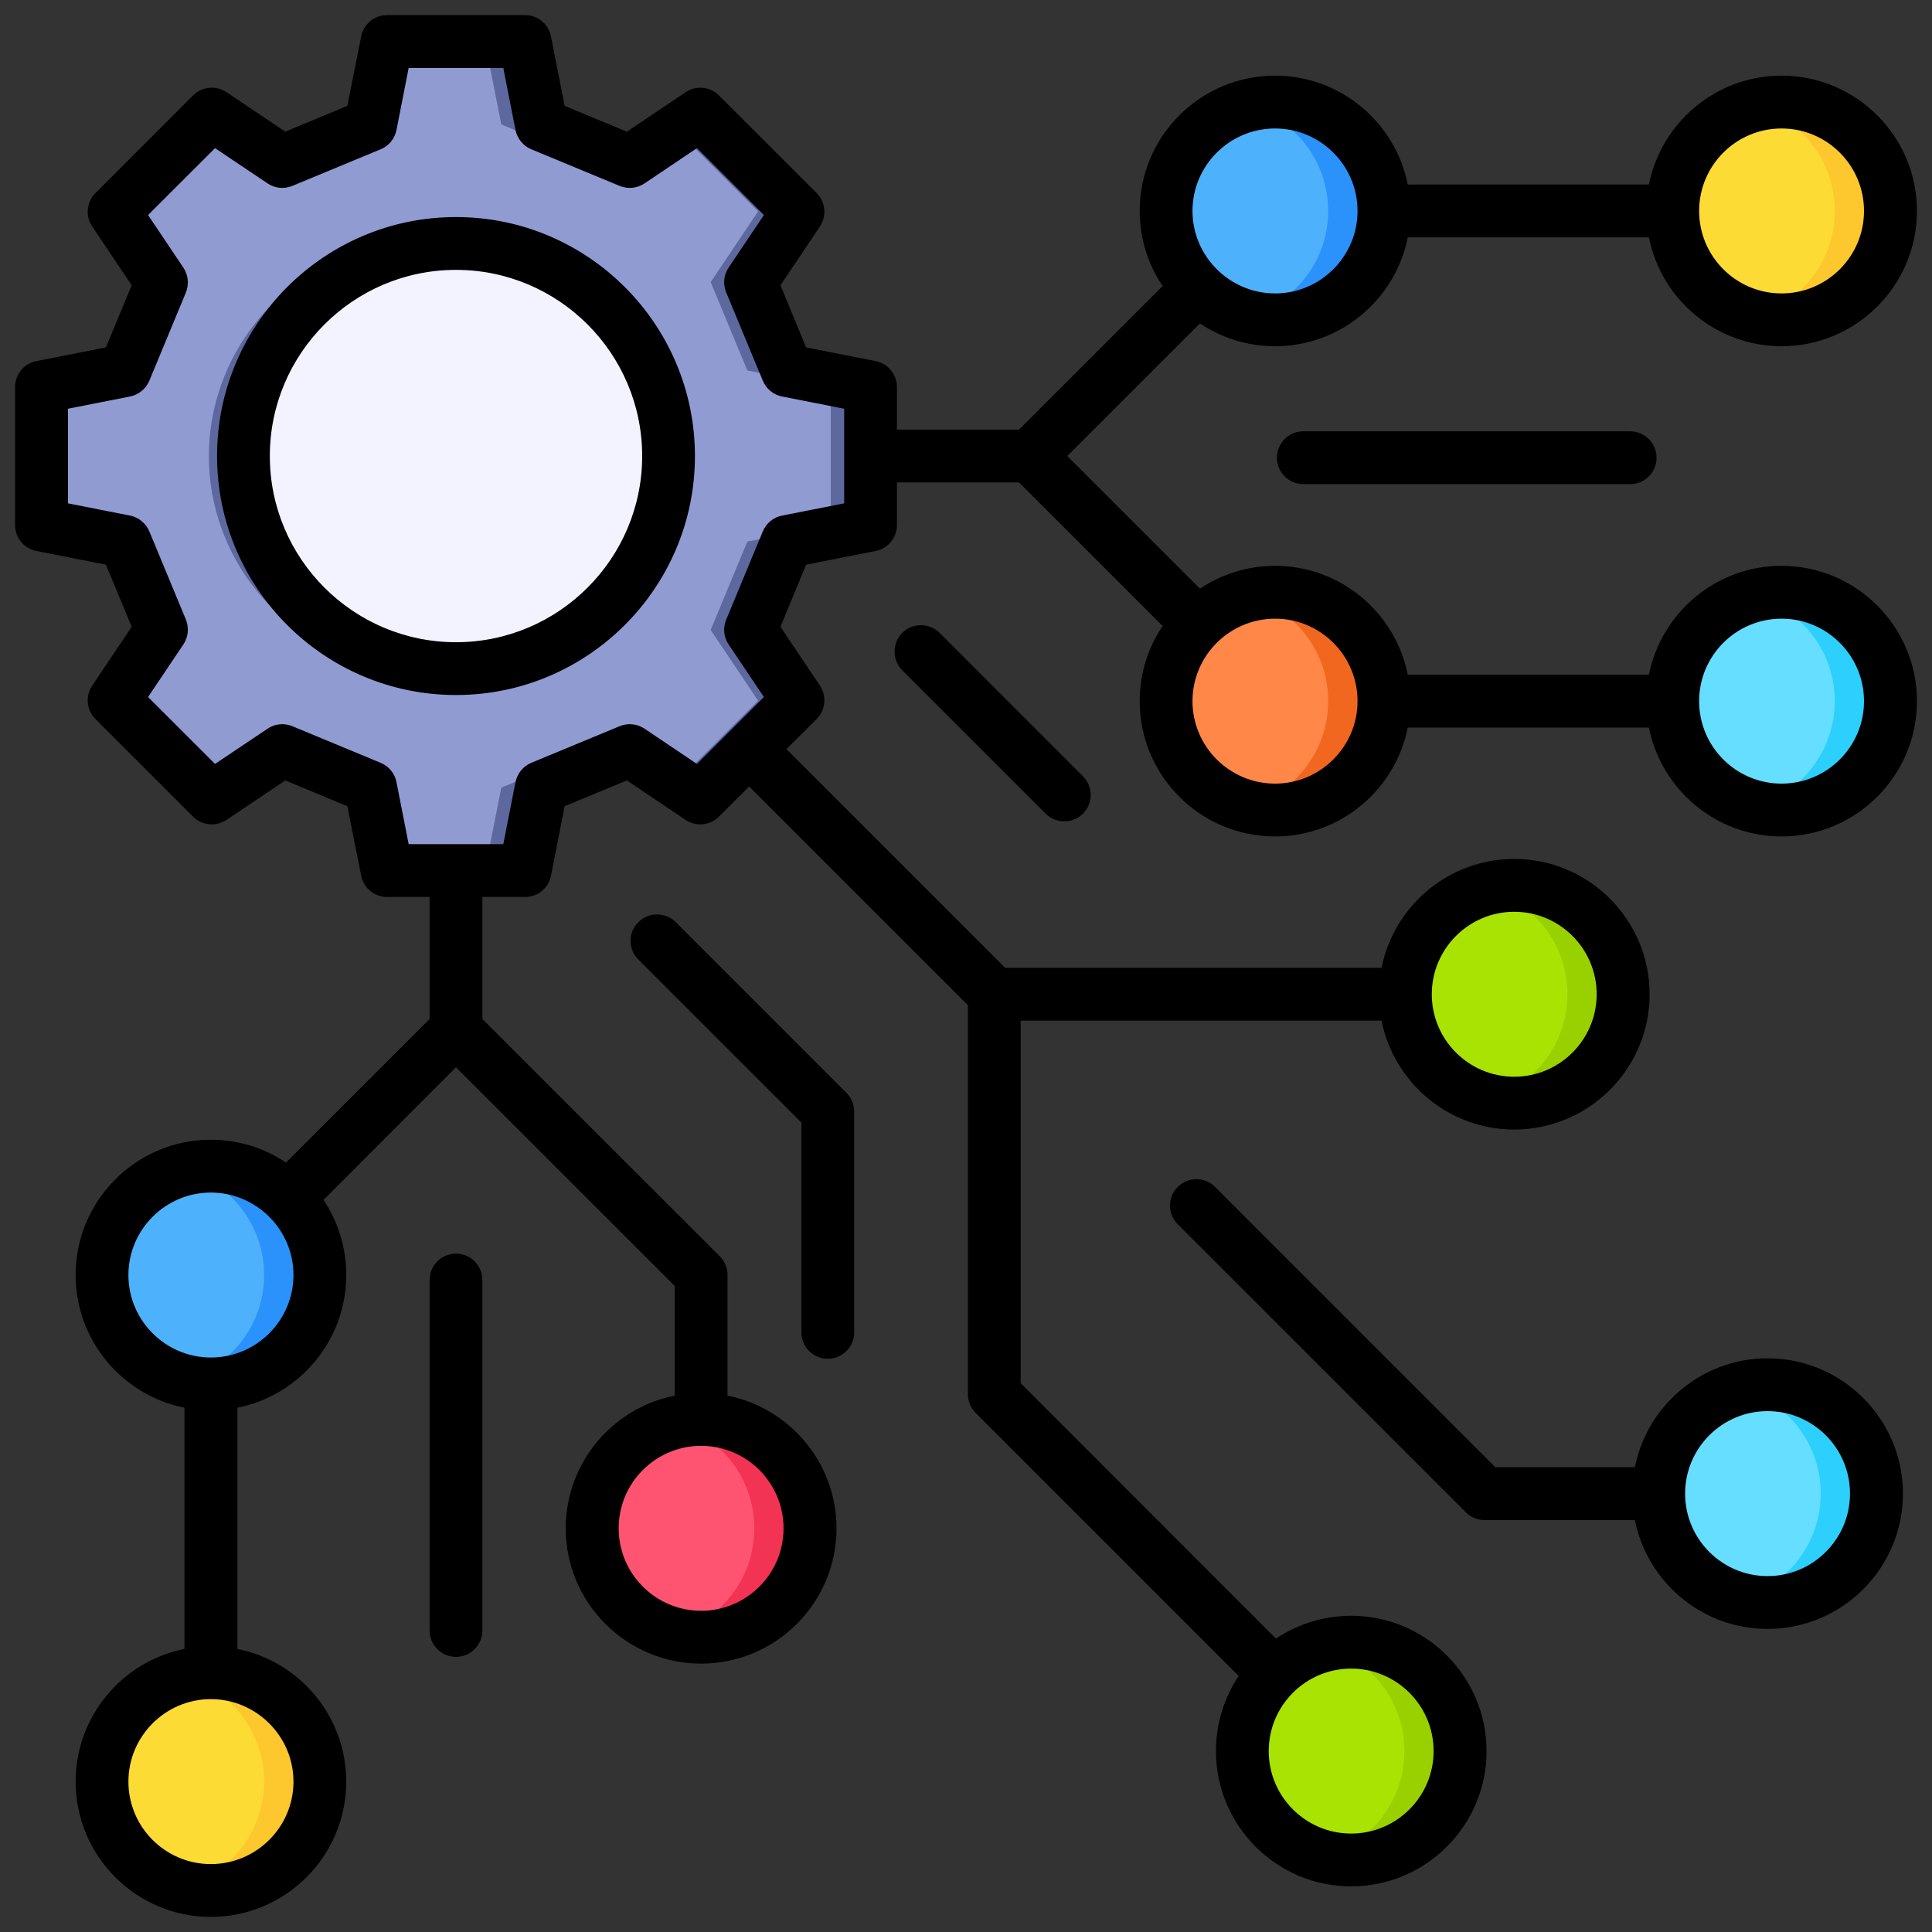
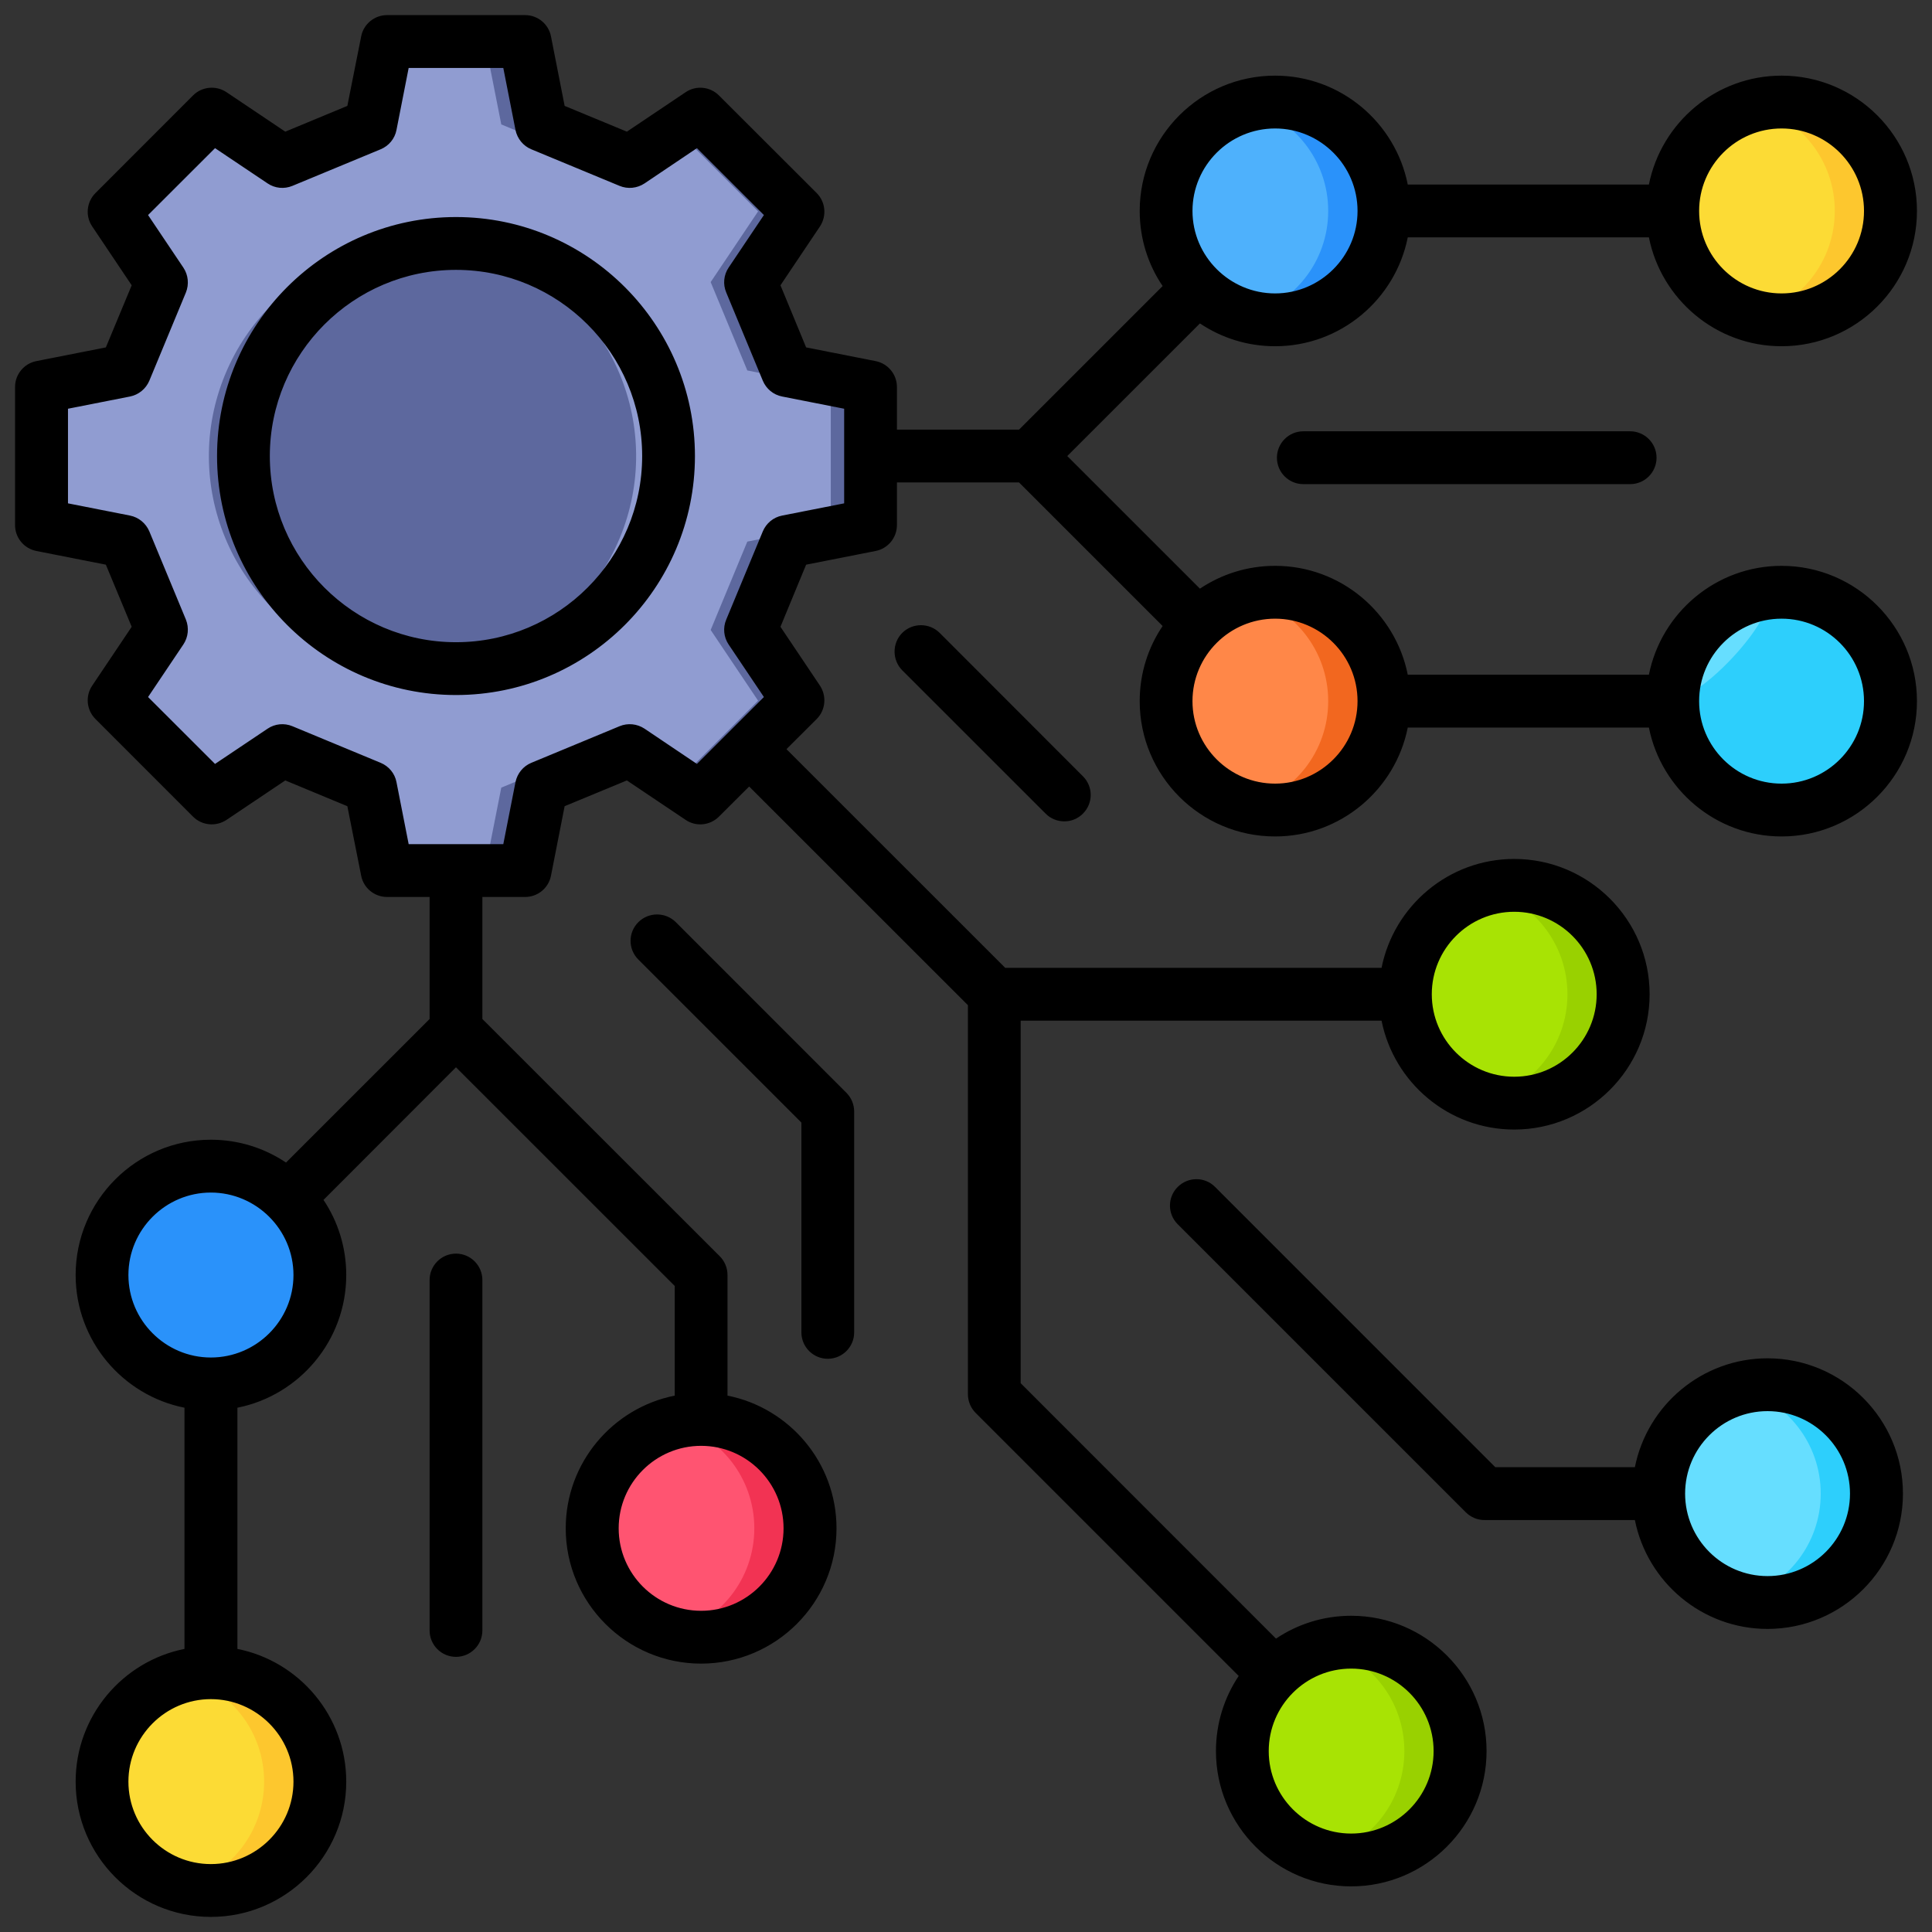
<svg xmlns="http://www.w3.org/2000/svg" id="Layer_1" viewBox="0 0 512 512" data-name="Layer 1">
  <rect x="0" y="0" width="512" height="512" fill="#333333" stroke="none" />
  <circle cx="337.9" cy="185.806" fill="#f2671f" r="28.857" transform="matrix(.383 -.924 .924 .383 36.929 426.88)" />
  <circle cx="472.15" cy="185.806" fill="#2dcffc" r="28.857" transform="matrix(.987 -.16 .16 .987 -23.666 78.029)" />
  <circle cx="55.907" cy="337.893" fill="#2a92fa" r="28.857" transform="matrix(.707 -.707 .707 .707 -222.551 138.499)" />
  <circle cx="55.907" cy="472.142" fill="#fdc72e" r="28.857" transform="matrix(.984 -.178 .178 .984 -83.074 17.468)" />
  <circle cx="401.301" cy="263.484" fill="#99d100" r="28.857" transform="matrix(.973 -.23 .23 .973 -49.801 99.248)" />
  <circle cx="358.085" cy="464.051" fill="#99d100" r="28.857" />
  <circle cx="337.9" cy="55.899" fill="#2a92fa" r="28.857" transform="matrix(.707 -.707 .707 .707 59.442 255.304)" />
  <path d="m330.515 83.801c-12.359-3.263-21.472-14.517-21.472-27.902s9.113-24.639 21.472-27.902c12.359 3.263 21.472 14.517 21.472 27.902s-9.113 24.639-21.472 27.902z" fill="#4eb1fc" fill-rule="evenodd" />
  <circle cx="472.15" cy="55.899" fill="#fdc72e" r="28.857" transform="matrix(.178 -.984 .984 .178 332.904 510.499)" />
  <circle cx="185.814" cy="405.017" fill="#f23353" r="28.857" transform="matrix(.987 -.16 .16 .987 -62.379 34.928)" />
  <circle cx="468.426" cy="395.82" fill="#2dcffc" r="28.857" transform="matrix(.388 -.922 .922 .388 -78.015 674.206)" />
  <path d="m230.86 102.538-22.119-4.361-9.714-23.418 12.565-18.737-25.901-25.901-18.737 12.565-23.417-9.714-4.362-22.119h-36.629l-4.362 22.119-23.418 9.714-18.737-12.565-25.901 25.901 12.565 18.737-9.713 23.418-22.12 4.361v36.629l22.12 4.362 9.713 23.418-12.565 18.737 25.901 25.901 18.737-12.566 23.418 9.714 4.362 22.12h36.629l4.362-22.12 23.417-9.714 18.737 12.566 25.901-25.901-12.565-18.737 9.714-23.418 22.119-4.362z" fill="#5d689e" fill-rule="evenodd" />
  <path d="m220.168 139.167-22.12 4.362-9.714 23.418 12.566 18.737-21.609 21.609-16.424-11.014-30.023 12.454-4.361 22.12h-25.937l-4.362-22.12-30.024-12.454-16.423 11.014-21.609-21.609 12.565-18.737-9.713-23.418-22.12-4.362v-36.629l22.12-4.361 9.713-23.418-12.565-18.737 21.609-21.609 16.423 11.013 30.024-12.454 4.362-22.119h25.937l4.361 22.119 30.023 12.454 16.424-11.013 21.609 21.609-12.566 18.737 9.714 23.418 22.12 4.361z" fill="#909cd1" fill-rule="evenodd" />
  <circle cx="111.918" cy="120.853" fill="#5d689e" r="56.587" transform="matrix(.383 -.924 .924 .383 -42.565 178.004)" />
-   <circle cx="120.86" cy="120.853" fill="#f3f3ff" r="56.361" />
  <g fill-rule="evenodd">
    <path d="m464.765 83.801c-12.359-3.263-21.472-14.517-21.472-27.902s9.113-24.639 21.472-27.902c12.359 3.263 21.472 14.517 21.472 27.902s-9.113 24.639-21.472 27.902z" fill="#fcdb35" />
-     <path d="m464.765 213.707c-12.359-3.263-21.472-14.517-21.472-27.902s9.113-24.639 21.472-27.902c12.359 3.263 21.472 14.517 21.472 27.902s-9.113 24.639-21.472 27.902z" fill="#66deff" />
+     <path d="m464.765 213.707c-12.359-3.263-21.472-14.517-21.472-27.902s9.113-24.639 21.472-27.902s-9.113 24.639-21.472 27.902z" fill="#66deff" />
    <path d="m330.515 213.707c-12.359-3.263-21.472-14.517-21.472-27.902s9.113-24.639 21.472-27.902c12.359 3.263 21.472 14.517 21.472 27.902s-9.113 24.639-21.472 27.902z" fill="#ff8748" />
    <path d="m393.916 291.386c-12.359-3.263-21.472-14.517-21.472-27.902s9.113-24.639 21.472-27.902c12.359 3.263 21.472 14.517 21.472 27.902s-9.113 24.639-21.472 27.902z" fill="#a8e304" />
    <path d="m461.04 423.722c-12.359-3.263-21.472-14.517-21.472-27.902s9.113-24.639 21.472-27.902c12.359 3.263 21.472 14.517 21.472 27.902s-9.113 24.639-21.472 27.902z" fill="#66deff" />
    <path d="m350.7 491.953c-12.359-3.263-21.472-14.517-21.472-27.902s9.113-24.639 21.472-27.902c12.359 3.263 21.472 14.517 21.472 27.902s-9.113 24.639-21.472 27.902z" fill="#a8e304" />
    <path d="m178.429 432.919c-12.359-3.263-21.472-14.517-21.472-27.902s9.113-24.639 21.472-27.902c12.359 3.263 21.472 14.517 21.472 27.902s-9.113 24.639-21.472 27.902z" fill="#ff5471" />
-     <path d="m48.522 365.794c-12.359-3.263-21.472-14.517-21.472-27.902s9.113-24.639 21.472-27.902c12.359 3.263 21.472 14.517 21.472 27.902s-9.113 24.639-21.472 27.902z" fill="#4eb1fc" />
    <path d="m48.522 500.044c-12.359-3.263-21.472-14.517-21.472-27.902s9.113-24.639 21.472-27.902c12.359 3.263 21.472 14.517 21.472 27.902s-9.113 24.639-21.472 27.902z" fill="#fcdb35" />
    <path d="m127.835 339.222v92.862c0 3.868-3.135 6.998-6.993 6.998s-6.993-3.13-6.993-6.998v-92.862c0-3.863 3.135-6.998 6.993-6.998s6.993 3.135 6.993 6.998zm121.196-171.493 37.955 37.989c2.749 2.734 2.749 7.167 0 9.901-1.35 1.365-3.135 2.049-4.919 2.049-1.833 0-3.617-.685-4.967-2.049l-38.003-37.989c-2.701-2.735-2.701-7.167 0-9.901 2.749-2.73 7.186-2.73 9.935 0zm182.976-53.431c3.858 0 6.993 3.135 6.993 7.003s-3.135 6.998-6.993 6.998h-86.617c-3.858 0-6.993-3.135-6.993-6.998s3.135-7.003 6.993-7.003zm-207.668 175.341c1.302 1.312 2.025 3.092 2.025 4.948v58.5c0 3.868-3.135 7.003-6.993 7.003s-6.993-3.135-6.993-7.003v-55.597l-43.212-43.203c-2.749-2.735-2.749-7.167 0-9.901 2.749-2.73 7.186-2.73 9.935 0l45.238 45.252zm244.08 128.04c-12.057 0-21.847-9.805-21.847-21.857s9.79-21.857 21.847-21.857 21.847 9.805 21.847 21.857-9.79 21.857-21.847 21.857zm0-57.714c-17.362 0-31.878 12.428-35.158 28.854h-36.99l-74.271-74.275c-2.701-2.735-7.138-2.735-9.887 0-2.749 2.734-2.749 7.162 0 9.896l76.344 76.335c1.302 1.307 3.087 2.05 4.919 2.05h39.884c3.28 16.431 17.796 28.855 35.158 28.855 19.773 0 35.882-16.084 35.882-35.858s-16.108-35.857-35.882-35.857zm3.713-152.298c-12.057 0-21.847-9.805-21.847-21.857s9.79-21.857 21.847-21.857 21.847 9.805 21.847 21.857-9.79 21.857-21.847 21.857zm-134.218 0c-12.057 0-21.895-9.805-21.895-21.857s9.838-21.857 21.895-21.857 21.847 9.805 21.847 21.857-9.838 21.857-21.847 21.857zm-114.203-74.275-16.446 3.241c-2.315.453-4.196 2.026-5.112 4.186l-9.694 23.385c-.916 2.165-.675 4.64.627 6.583l9.356 13.933-17.748 17.728-13.89-9.346c-1.977-1.302-4.437-1.548-6.607-.651l-23.39 9.703c-2.17.897-3.714 2.812-4.196 5.112l-3.231 16.446h-25.078l-3.231-16.446c-.434-2.295-2.026-4.215-4.196-5.112l-23.39-9.703c-2.17-.897-4.63-.651-6.559.651l-13.938 9.346-17.748-17.728 9.356-13.933c1.302-1.944 1.543-4.418.675-6.583l-9.694-23.385c-.916-2.161-2.846-3.733-5.112-4.186l-16.446-3.241v-25.074l16.446-3.241c2.266-.454 4.196-2.021 5.112-4.186l9.694-23.386c.868-2.165.627-4.635-.675-6.583l-9.356-13.933 17.748-17.728 13.938 9.347c1.929 1.302 4.389 1.548 6.559.651l23.39-9.698c2.17-.897 3.762-2.817 4.196-5.112l3.231-16.446h25.078l3.231 16.446c.482 2.295 2.026 4.215 4.196 5.112l23.39 9.698c2.17.897 4.63.651 6.607-.651l13.89-9.347 17.748 17.728-9.356 13.933c-1.302 1.948-1.543 4.418-.627 6.583l9.694 23.386c.916 2.165 2.797 3.733 5.112 4.186l16.446 3.241zm177.574 108.237c12.057 0 21.847 9.805 21.847 21.857s-9.79 21.857-21.847 21.857-21.847-9.805-21.847-21.857 9.79-21.857 21.847-21.857zm-43.212 200.569c12.057 0 21.847 9.805 21.847 21.857s-9.79 21.857-21.847 21.857-21.847-9.804-21.847-21.857 9.79-21.857 21.847-21.857zm-150.422-37.179c0 12.052-9.79 21.857-21.847 21.857s-21.847-9.805-21.847-21.857 9.79-21.857 21.847-21.857 21.847 9.805 21.847 21.857zm-151.773-45.266c-12.009 0-21.847-9.805-21.847-21.857s9.838-21.857 21.847-21.857 21.895 9.805 21.895 21.857-9.838 21.857-21.895 21.857zm21.895 112.395c0 12.047-9.838 21.852-21.895 21.852s-21.847-9.805-21.847-21.852 9.838-21.862 21.847-21.862 21.895 9.81 21.895 21.862zm260.142-438.102c12.009 0 21.847 9.805 21.847 21.857s-9.838 21.857-21.847 21.857-21.895-9.805-21.895-21.857 9.838-21.857 21.895-21.857zm134.218 0c12.057 0 21.847 9.805 21.847 21.857s-9.79 21.857-21.847 21.857-21.847-9.805-21.847-21.857 9.79-21.857 21.847-21.857zm0 115.906c-17.362 0-31.878 12.423-35.158 28.854h-63.902c-3.279-16.431-17.796-28.854-35.158-28.854-7.379 0-14.227 2.233-19.918 6.048l-35.158-35.144 35.158-35.148c5.691 3.82 12.539 6.048 19.918 6.048 17.362 0 31.879-12.423 35.158-28.855h63.902c3.279 16.431 17.796 28.855 35.158 28.855 19.773 0 35.881-16.084 35.881-35.853s-16.108-35.857-35.881-35.857c-17.362 0-31.878 12.423-35.158 28.854h-63.902c-3.279-16.431-17.796-28.854-35.158-28.854-19.821 0-35.881 16.084-35.881 35.857 0 7.36 2.218 14.208 6.077 19.904l-38.052 38.047h-32.361v-11.29c0-3.342-2.363-6.216-5.643-6.868l-18.423-3.632-6.8-16.46 10.466-15.597c1.833-2.778 1.495-6.482-.868-8.85l-25.898-25.864c-2.363-2.363-6.077-2.725-8.826-.863l-15.577 10.461-16.494-6.829-3.617-18.413c-.627-3.279-3.521-5.647-6.849-5.647h-36.605c-3.328 0-6.221 2.368-6.849 5.647l-3.665 18.413-16.446 6.829-15.577-10.461c-2.797-1.861-6.511-1.505-8.874.863l-25.85 25.864c-2.363 2.368-2.749 6.072-.868 8.85l10.466 15.597-6.848 16.46-18.423 3.632c-3.279.651-5.643 3.525-5.643 6.868v36.581c0 3.347 2.363 6.221 5.643 6.868l18.423 3.631 6.848 16.46-10.466 15.597c-1.881 2.778-1.495 6.487.868 8.85l25.85 25.864c2.363 2.368 6.077 2.725 8.874.863l15.577-10.456 16.446 6.829 3.665 18.413c.627 3.28 3.521 5.643 6.849 5.643h11.285v32.337l-38.052 38.047c-5.691-3.82-12.539-6.053-19.918-6.053-19.773 0-35.833 16.084-35.833 35.857 0 17.376 12.443 31.903 28.84 35.163v63.921c-16.398 3.265-28.84 17.791-28.84 35.167 0 19.769 16.06 35.853 35.833 35.853s35.881-16.084 35.881-35.853c0-17.376-12.443-31.902-28.84-35.167v-63.921c16.398-3.26 28.84-17.787 28.84-35.163 0-7.36-2.218-14.208-6.029-19.908l35.11-35.148 57.97 57.955v29.057c-16.446 3.27-28.888 17.791-28.888 35.167 0 19.773 16.108 35.857 35.881 35.857s35.881-16.084 35.881-35.857c0-17.376-12.443-31.898-28.888-35.167v-31.956c0-1.857-.723-3.636-2.025-4.948l-62.937-62.903v-32.337h11.333c3.328 0 6.221-2.363 6.849-5.643l3.617-18.413 16.494-6.829 15.577 10.456c2.749 1.867 6.462 1.505 8.826-.863l8.006-7.982 57.97 57.95v103.077c0 1.857.723 3.637 2.025 4.948l69.737 69.737c-3.81 5.7-6.028 12.549-6.028 19.908 0 19.768 16.06 35.857 35.833 35.857s35.882-16.089 35.882-35.857-16.108-35.857-35.882-35.857c-7.378 0-14.227 2.233-19.918 6.052l-67.663-67.688v-96.074h95.636c3.28 16.431 17.796 28.855 35.158 28.855 19.773 0 35.881-16.084 35.881-35.857s-16.108-35.857-35.881-35.857c-17.362 0-31.878 12.428-35.158 28.859h-99.735l-57.97-57.955 8.006-7.981c2.363-2.363 2.701-6.072.868-8.85l-10.466-15.597 6.8-16.46 18.423-3.631c3.28-.646 5.643-3.521 5.643-6.868v-11.29h32.361l38.052 38.047c-3.858 5.7-6.077 12.544-6.077 19.908 0 19.769 16.06 35.857 35.881 35.857 17.362 0 31.879-12.428 35.158-28.86h63.902c3.279 16.431 17.796 28.86 35.158 28.86 19.773 0 35.881-16.089 35.881-35.857s-16.108-35.857-35.881-35.857zm-351.29 20.241c27.2 0 49.337-22.132 49.337-49.337s-22.137-49.337-49.337-49.337-49.337 22.132-49.337 49.337 22.136 49.337 49.337 49.337zm0-112.674c-34.917 0-63.323 28.411-63.323 63.337s28.406 63.333 63.323 63.333 63.323-28.411 63.323-63.333-28.406-63.337-63.323-63.337z" />
  </g>
</svg>